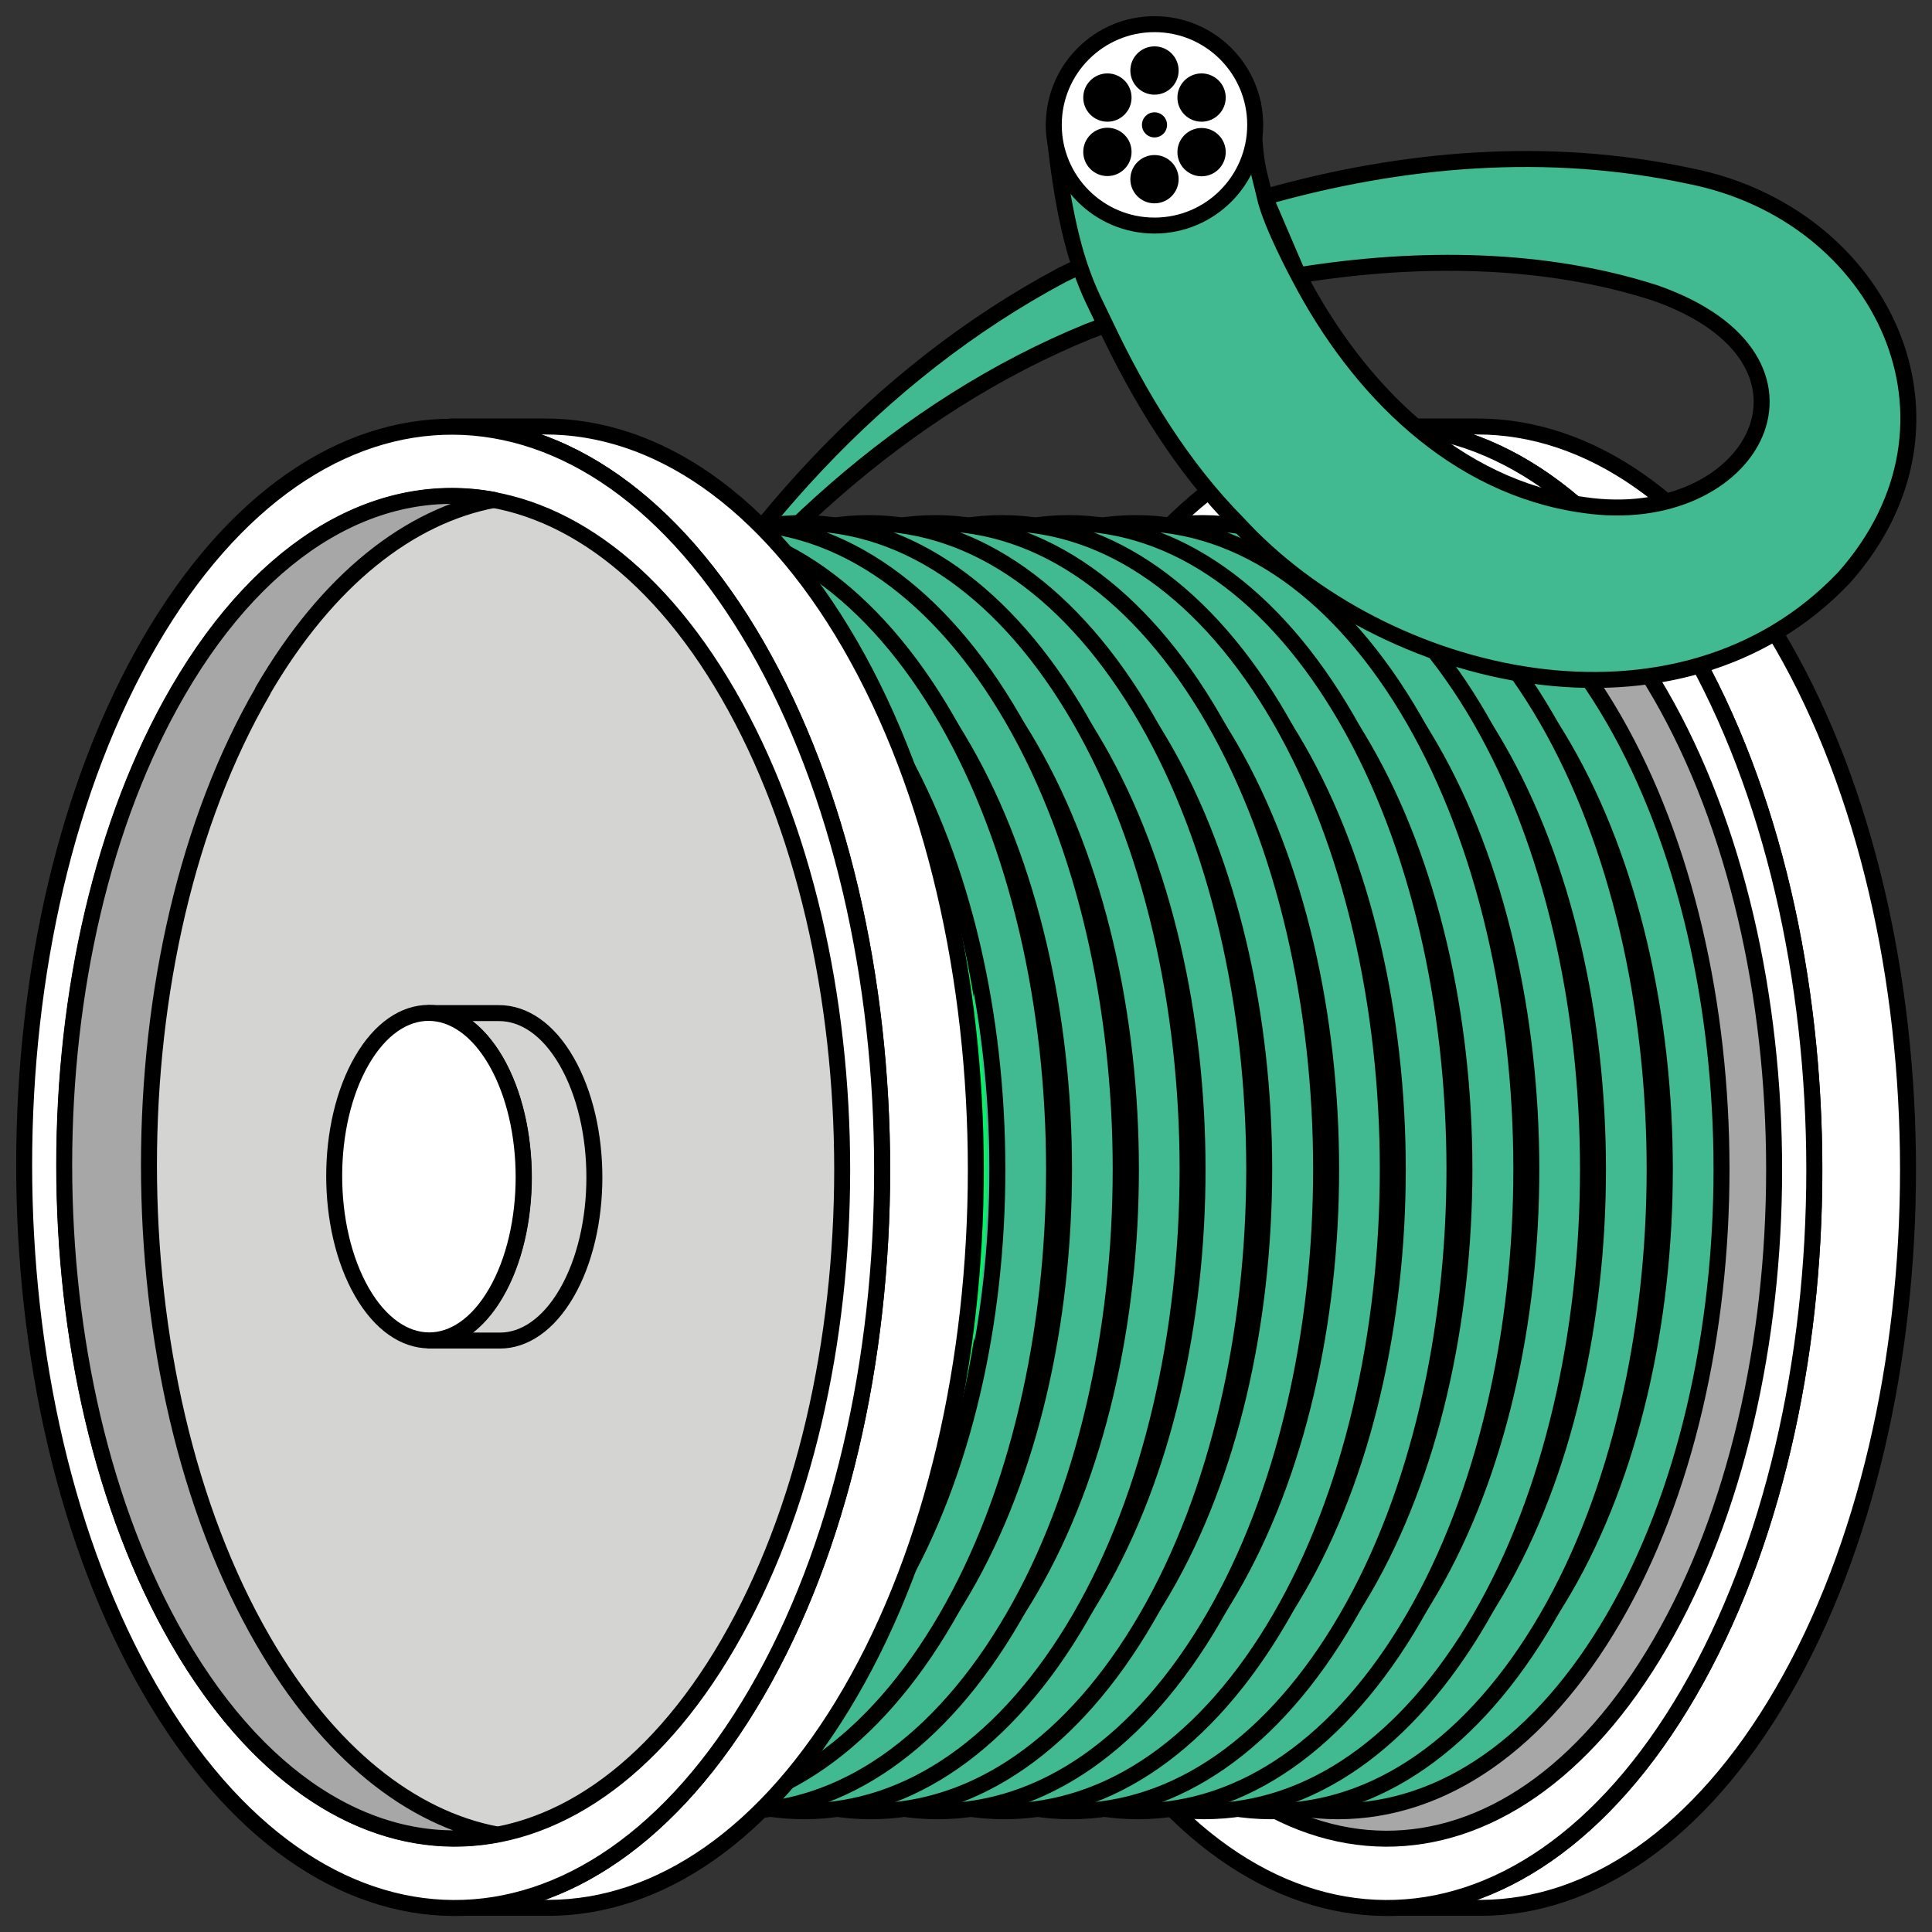
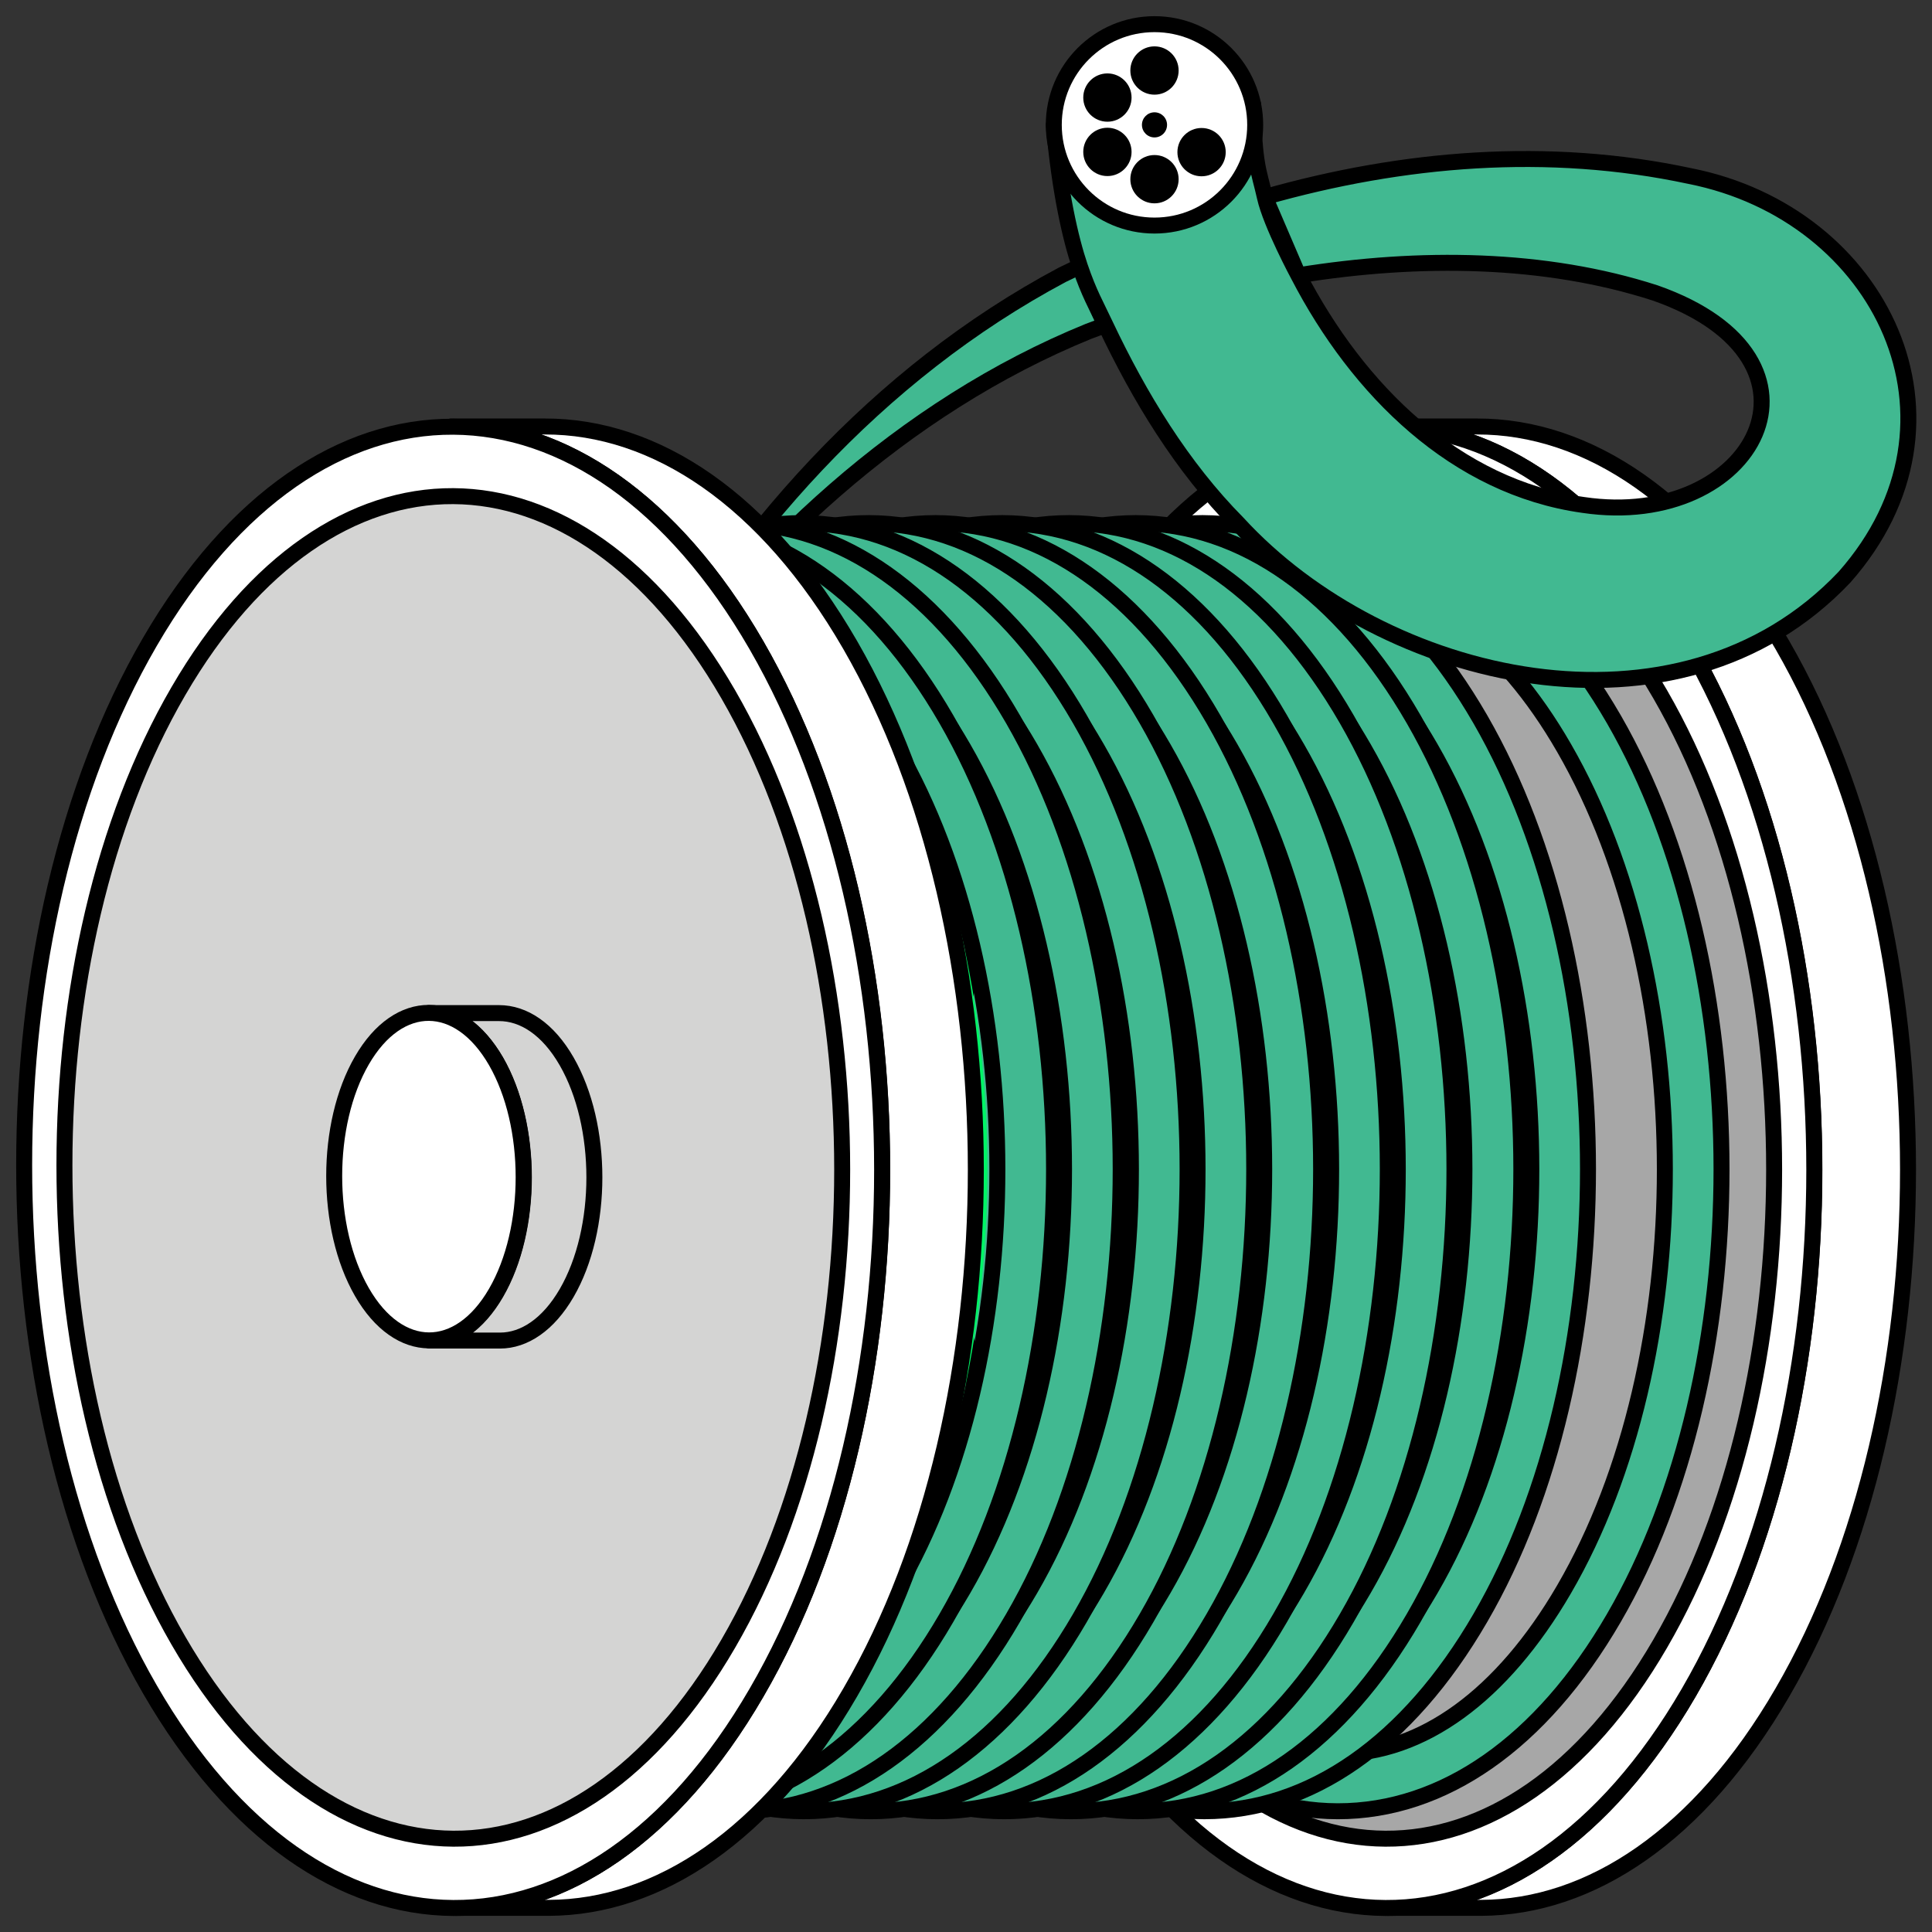
<svg xmlns="http://www.w3.org/2000/svg" width="121" height="121" viewBox="0 0 121 121" fill="none">
  <rect x="0" y="0" width="121" height="121" fill="#333333" stroke="none" />
  <mask id="mask0_10230_50448" style="mask-type:alpha" maskUnits="userSpaceOnUse" x="0" y="0" width="121" height="121">
    <rect width="121" height="121" fill="#D9D9D9" />
  </mask>
  <g mask="url(#mask0_10230_50448)">
    <path d="M86.902 119.488H92.77C99.607 119.457 106.428 114.965 111.631 105.996C122.128 87.937 122.113 58.579 111.631 40.399C106.352 31.264 99.425 26.696 92.498 26.711H86.629C93.557 26.711 100.484 31.279 105.763 40.414C116.259 58.594 116.259 87.952 105.763 106.011C100.544 114.98 93.723 119.473 86.902 119.488Z" fill="white" stroke="black" stroke-linecap="round" stroke-linejoin="round" />
    <path d="M67.767 105.8C78.264 123.981 95.279 124.071 105.761 106.012C116.258 87.953 116.243 58.595 105.761 40.415C95.279 22.25 78.264 22.144 67.767 40.203C57.27 58.262 57.27 87.635 67.767 105.8Z" fill="white" stroke="black" stroke-linecap="round" stroke-linejoin="round" />
    <path d="M69.538 102.745C79.052 119.216 94.479 119.307 103.978 102.941C113.491 86.576 113.491 59.956 103.978 43.485C94.464 27.014 79.052 26.923 69.538 43.288C60.024 59.654 60.024 86.289 69.538 102.745Z" fill="#A7A7A7" stroke="black" stroke-linecap="round" stroke-linejoin="round" />
    <path d="M63.199 72.979C63.199 63.435 65.301 53.906 69.506 46.661C73.378 40.006 78.399 36.346 83.678 36.361C88.987 36.361 94.069 40.097 97.956 46.843C106.366 61.423 106.381 85.064 97.956 99.538C94.084 106.193 89.062 109.853 83.784 109.838C78.475 109.838 73.393 106.102 69.506 99.357C65.301 92.066 63.199 82.522 63.199 72.979ZM107.818 73.236C107.818 63.041 105.564 52.832 101.072 45.043C96.504 37.132 90.333 32.776 83.678 32.761C77.068 32.761 70.928 37.042 66.39 44.846C57.391 60.319 57.391 85.578 66.39 101.156C70.958 109.067 77.129 113.423 83.784 113.438C90.394 113.438 96.534 109.158 101.072 101.338C105.564 93.609 107.818 83.415 107.818 73.221V73.236Z" fill="#41B991" stroke="black" stroke-linecap="round" stroke-linejoin="round" />
-     <path d="M59.01 72.979C59.01 63.435 61.112 53.906 65.317 46.661C69.189 40.006 74.21 36.346 79.489 36.361C84.798 36.361 89.88 40.097 93.767 46.843C102.177 61.423 102.192 85.064 93.767 99.538C89.895 106.193 84.874 109.853 79.595 109.838C74.286 109.838 69.204 106.102 65.317 99.357C61.112 92.066 59.01 82.522 59.01 72.979ZM103.629 73.236C103.629 63.041 101.375 52.832 96.883 45.043C92.315 37.132 86.144 32.776 79.489 32.761C72.879 32.761 66.739 37.042 62.201 44.846C53.202 60.319 53.202 85.578 62.201 101.156C66.769 109.067 72.94 113.423 79.595 113.438C86.205 113.438 92.345 109.158 96.883 101.338C101.375 93.609 103.629 83.415 103.629 73.221V73.236Z" fill="#41B991" stroke="black" stroke-linecap="round" stroke-linejoin="round" />
    <path d="M54.836 72.978C54.836 63.434 56.938 53.906 61.143 46.661C65.015 40.006 70.037 36.345 75.315 36.361C80.624 36.361 85.706 40.096 89.593 46.842C98.003 61.423 98.018 85.063 89.593 99.538C85.721 106.193 80.7 109.853 75.421 109.838C70.112 109.838 65.03 106.102 61.143 99.356C56.938 92.066 54.836 82.522 54.836 72.978ZM99.455 73.235C99.455 63.041 97.201 52.832 92.709 45.042C88.141 37.132 81.97 32.776 75.315 32.761C68.706 32.761 62.565 37.041 58.027 44.846C49.028 60.319 49.028 85.577 58.027 101.156C62.595 109.066 68.766 113.422 75.421 113.437C82.031 113.437 88.171 109.157 92.709 101.337C97.201 93.609 99.455 83.414 99.455 73.22V73.235Z" fill="#41B991" stroke="black" stroke-linecap="round" stroke-linejoin="round" />
    <path d="M50.646 72.978C50.646 63.434 52.748 53.906 56.953 46.661C60.825 40.006 65.847 36.345 71.125 36.361C76.434 36.361 81.516 40.096 85.403 46.842C93.813 61.423 93.828 85.063 85.403 99.538C81.531 106.193 76.51 109.853 71.231 109.838C65.922 109.838 60.84 106.102 56.953 99.356C52.748 92.066 50.646 82.522 50.646 72.978ZM95.28 73.235C95.28 63.041 93.026 52.832 88.534 45.042C83.966 37.132 77.795 32.776 71.14 32.761C64.531 32.761 58.39 37.041 53.853 44.846C44.853 60.319 44.853 85.577 53.853 101.156C58.42 109.066 64.591 113.422 71.246 113.437C77.856 113.437 83.997 109.157 88.534 101.337C93.026 93.609 95.28 83.414 95.28 73.22V73.235Z" fill="#41B991" stroke="black" stroke-linecap="round" stroke-linejoin="round" />
    <path d="M46.473 72.979C46.473 63.435 48.575 53.906 52.78 46.661C56.652 40.006 61.673 36.346 66.952 36.361C72.261 36.361 77.343 40.097 81.23 46.843C89.639 61.423 89.655 85.064 81.23 99.538C77.358 106.193 72.337 109.853 67.058 109.838C61.749 109.838 56.667 106.102 52.78 99.357C48.575 92.066 46.473 82.522 46.473 72.979ZM91.091 73.236C91.091 63.041 88.838 52.832 84.346 45.043C79.778 37.132 73.607 32.776 66.952 32.761C60.342 32.761 54.202 37.042 49.664 44.846C40.665 60.319 40.665 85.578 49.664 101.156C54.232 109.067 60.403 113.423 67.058 113.438C73.668 113.438 79.808 109.158 84.346 101.338C88.838 93.609 91.091 83.415 91.091 73.221V73.236Z" fill="#41B991" stroke="black" stroke-linecap="round" stroke-linejoin="round" />
    <path d="M42.298 72.979C42.298 63.435 44.401 53.906 48.605 46.661C52.477 40.006 57.499 36.346 62.778 36.361C68.087 36.361 73.168 40.097 77.056 46.843C85.465 61.423 85.48 85.064 77.056 99.538C73.184 106.193 68.162 109.853 62.883 109.838C57.575 109.838 52.493 106.102 48.605 99.357C44.401 92.066 42.298 82.522 42.298 72.979ZM86.917 73.236C86.917 63.041 84.663 52.832 80.171 45.043C75.604 37.132 69.433 32.776 62.778 32.761C56.168 32.761 50.027 37.042 45.49 44.846C36.49 60.319 36.49 85.578 45.49 101.156C50.057 109.067 56.228 113.423 62.883 113.438C69.493 113.438 75.634 109.158 80.171 101.338C84.663 93.609 86.917 83.415 86.917 73.221V73.236Z" fill="#41B991" stroke="black" stroke-linecap="round" stroke-linejoin="round" />
    <path d="M38.106 72.979C38.106 63.435 40.208 53.906 44.413 46.661C48.285 40.006 53.307 36.346 58.585 36.361C63.894 36.361 68.976 40.097 72.863 46.843C81.273 61.423 81.288 85.064 72.863 99.538C68.991 106.193 63.97 109.853 58.691 109.838C53.382 109.838 48.3 106.102 44.413 99.357C40.208 92.066 38.106 82.522 38.106 72.979ZM82.74 73.236C82.74 63.041 80.486 52.832 75.994 45.043C71.426 37.132 65.255 32.776 58.6 32.761C51.991 32.761 45.85 37.042 41.312 44.846C32.313 60.319 32.313 85.578 41.312 101.156C45.88 109.067 52.051 113.423 58.706 113.438C65.316 113.438 71.457 109.158 75.994 101.338C80.486 93.609 82.74 83.415 82.74 73.221V73.236Z" fill="#41B991" stroke="black" stroke-linecap="round" stroke-linejoin="round" />
    <path d="M33.932 72.979C33.932 63.435 36.035 53.906 40.239 46.661C44.111 40.006 49.133 36.346 54.411 36.361C59.72 36.361 64.802 40.097 68.689 46.843C77.099 61.423 77.114 85.064 68.689 99.538C64.817 106.193 59.796 109.853 54.517 109.838C49.208 109.838 44.126 106.102 40.239 99.357C36.035 92.066 33.932 82.522 33.932 72.979ZM78.551 73.236C78.551 63.041 76.297 52.832 71.805 45.043C67.237 37.132 61.066 32.776 54.411 32.761C47.802 32.761 41.661 37.042 37.124 44.846C28.124 60.319 28.124 85.578 37.124 101.156C41.691 109.067 47.862 113.423 54.517 113.438C61.127 113.438 67.268 109.158 71.805 101.338C76.297 93.609 78.551 83.415 78.551 73.221V73.236Z" fill="#41B991" stroke="black" stroke-linecap="round" stroke-linejoin="round" />
    <path d="M67.631 16.682C68.13 17.907 68.659 19.132 69.234 20.358C68.886 20.494 68.523 20.615 68.175 20.751C56.59 25.47 46.864 34.53 39.801 44.86C46.002 33.516 54.926 23.398 66.527 17.212C66.89 17.03 67.268 16.864 67.631 16.682Z" fill="#41B991" stroke="black" stroke-linecap="round" stroke-linejoin="round" />
    <path d="M81.319 17.242C88.912 16.017 96.777 16.123 103.659 18.346C115.623 22.536 109.875 33.214 99.167 31.626C91.166 30.507 85.04 24.427 81.319 17.242C81.319 17.242 79.595 14.036 79.217 12.342C78.839 10.648 78.551 10.391 78.476 6.519L65.998 7.819C66.361 12.009 67.056 14.989 67.631 16.683C68.206 18.377 68.66 19.133 69.234 20.358C71.352 24.835 74.014 29.236 77.523 32.776C86.658 42.743 105.111 47.144 115.517 36.148C124.153 26.378 117.846 13.4 105.837 11.026C96.943 9.12 87.853 9.891 79.217 12.342L81.319 17.242Z" fill="#41B991" />
    <path d="M81.319 17.242C88.912 16.017 96.777 16.123 103.659 18.346C115.623 22.536 109.875 33.214 99.167 31.626C91.166 30.507 85.04 24.427 81.319 17.242ZM81.319 17.242C81.319 17.242 79.595 14.036 79.217 12.342M81.319 17.242L79.217 12.342M79.217 12.342C78.839 10.648 78.551 10.391 78.476 6.519L65.998 7.819C66.361 12.009 67.056 14.989 67.631 16.683C68.206 18.377 68.66 19.133 69.234 20.358C71.352 24.835 74.014 29.236 77.523 32.776C86.658 42.743 105.111 47.144 115.517 36.148C124.153 26.378 117.846 13.4 105.837 11.026C96.943 9.12 87.853 9.891 79.217 12.342Z" stroke="black" stroke-linecap="round" stroke-linejoin="round" />
    <path d="M72.305 14.127C75.788 14.127 78.612 11.303 78.612 7.82C78.612 4.336 75.788 1.513 72.305 1.513C68.822 1.513 65.998 4.336 65.998 7.82C65.998 11.303 68.822 14.127 72.305 14.127Z" fill="white" stroke="black" stroke-linecap="round" stroke-linejoin="round" />
    <path d="M72.305 8.607C72.74 8.607 73.092 8.255 73.092 7.82C73.092 7.386 72.74 7.034 72.305 7.034C71.871 7.034 71.519 7.386 71.519 7.82C71.519 8.255 71.871 8.607 72.305 8.607Z" fill="black" />
    <path d="M72.305 12.735C73.14 12.735 73.817 12.058 73.817 11.223C73.817 10.388 73.14 9.71 72.305 9.71C71.47 9.71 70.793 10.388 70.793 11.223C70.793 12.058 71.47 12.735 72.305 12.735Z" fill="black" />
    <path d="M72.305 5.929C73.14 5.929 73.817 5.252 73.817 4.417C73.817 3.581 73.14 2.904 72.305 2.904C71.47 2.904 70.793 3.581 70.793 4.417C70.793 5.252 71.47 5.929 72.305 5.929Z" fill="black" />
    <path d="M75.253 11.041C76.089 11.041 76.766 10.364 76.766 9.529C76.766 8.693 76.089 8.016 75.253 8.016C74.418 8.016 73.741 8.693 73.741 9.529C73.741 10.364 74.418 11.041 75.253 11.041Z" fill="black" />
    <path d="M69.357 7.623C70.192 7.623 70.869 6.946 70.869 6.111C70.869 5.275 70.192 4.598 69.357 4.598C68.521 4.598 67.844 5.275 67.844 6.111C67.844 6.946 68.521 7.623 69.357 7.623Z" fill="black" />
-     <path d="M75.253 7.623C76.089 7.623 76.766 6.946 76.766 6.111C76.766 5.275 76.089 4.598 75.253 4.598C74.418 4.598 73.741 5.275 73.741 6.111C73.741 6.946 74.418 7.623 75.253 7.623Z" fill="black" />
    <path d="M69.357 11.027C70.192 11.027 70.869 10.349 70.869 9.514C70.869 8.679 70.192 8.001 69.357 8.001C68.521 8.001 67.844 8.679 67.844 9.514C67.844 10.349 68.521 11.027 69.357 11.027Z" fill="black" />
    <path d="M29.759 72.978C29.759 63.434 31.861 53.906 36.066 46.661C39.938 40.006 44.959 36.345 50.238 36.361C55.547 36.361 60.629 40.096 64.516 46.842C72.926 61.423 72.941 85.063 64.516 99.538C60.644 106.193 55.623 109.853 50.344 109.838C45.035 109.838 39.953 106.102 36.066 99.356C31.861 92.066 29.759 82.522 29.759 72.978ZM74.378 73.235C74.378 63.041 72.124 52.832 67.632 45.042C63.064 37.132 56.893 32.776 50.238 32.761C43.629 32.761 37.488 37.041 32.95 44.846C23.951 60.319 23.951 85.577 32.95 101.156C37.518 109.066 43.689 113.422 50.344 113.437C56.954 113.437 63.094 109.157 67.632 101.337C72.124 93.609 74.378 83.414 74.378 73.22V73.235Z" fill="#41B991" stroke="black" stroke-linecap="round" stroke-linejoin="round" />
    <path d="M25.569 72.978C25.569 63.434 27.671 53.906 31.876 46.661C35.748 40.006 40.77 36.345 46.048 36.361C51.357 36.361 56.439 40.096 60.326 46.842C68.736 61.423 68.751 85.063 60.326 99.538C56.454 106.193 51.433 109.853 46.154 109.838C40.845 109.838 35.763 106.102 31.876 99.356C27.671 92.066 25.569 82.522 25.569 72.978ZM70.188 73.235C70.188 63.041 67.934 52.832 63.442 45.042C58.874 37.132 52.703 32.776 46.048 32.761C39.438 32.761 33.298 37.041 28.76 44.846C19.761 60.319 19.761 85.577 28.76 101.156C33.328 109.066 39.499 113.422 46.154 113.437C52.764 113.437 58.904 109.157 63.442 101.337C67.934 93.609 70.188 83.414 70.188 73.22V73.235Z" fill="#41B991" stroke="black" stroke-linecap="round" stroke-linejoin="round" />
    <path d="M21.395 72.979C21.395 63.435 23.497 53.906 27.702 46.661C31.574 40.006 36.596 36.346 41.874 36.361C47.183 36.361 52.265 40.097 56.152 46.843C64.562 61.423 64.577 85.064 56.152 99.538C52.28 106.193 47.259 109.853 41.98 109.838C36.671 109.838 31.589 106.102 27.702 99.357C23.497 92.066 21.395 82.522 21.395 72.979ZM66.014 73.236C66.014 63.041 63.76 52.832 59.268 45.043C54.7 37.132 48.529 32.776 41.874 32.761C35.265 32.761 29.124 37.042 24.586 44.846C15.587 60.319 15.587 85.578 24.586 101.156C29.154 109.067 35.325 113.423 41.98 113.438C48.59 113.438 54.731 109.158 59.268 101.338C63.76 93.609 66.014 83.415 66.014 73.221V73.236Z" fill="#41B991" stroke="black" stroke-linecap="round" stroke-linejoin="round" />
    <path d="M17.206 72.979C17.206 63.435 19.308 53.906 23.513 46.661C27.385 40.006 32.407 36.346 37.685 36.361C42.994 36.361 48.076 40.097 51.963 46.843C60.373 61.423 60.388 85.064 51.963 99.538C48.091 106.193 43.07 109.853 37.791 109.838C32.482 109.838 27.4 106.102 23.513 99.357C19.308 92.066 17.206 82.522 17.206 72.979ZM61.84 73.236C61.84 63.041 59.586 52.832 55.094 45.043C50.526 37.132 44.355 32.776 37.7 32.761C31.091 32.761 24.95 37.042 20.413 44.846C11.413 60.319 11.413 85.578 20.413 101.156C24.98 109.067 31.151 113.423 37.806 113.438C44.416 113.438 50.557 109.158 55.094 101.338C59.586 93.609 61.84 83.415 61.84 73.221V73.236Z" fill="#00F566" />
    <path d="M28.519 119.488H34.388C41.224 119.457 48.046 114.965 53.249 105.996C63.745 87.937 63.73 58.579 53.249 40.399C47.97 31.264 41.043 26.696 34.116 26.711H28.247C35.174 26.711 42.102 31.279 47.38 40.414C57.877 58.594 57.877 87.952 47.38 106.011C42.162 114.98 35.341 119.473 28.519 119.488Z" fill="white" stroke="black" stroke-linecap="round" stroke-linejoin="round" />
    <path d="M9.385 105.8C19.882 123.981 36.898 124.071 47.379 106.012C57.876 87.953 57.861 58.595 47.379 40.415C36.898 22.25 19.882 22.144 9.385 40.203C-1.111 58.262 -1.111 87.635 9.385 105.8Z" fill="white" stroke="black" stroke-linecap="round" stroke-linejoin="round" />
    <path d="M11.171 102.745C20.684 119.216 36.112 119.307 45.611 102.941C55.124 86.576 55.124 59.956 45.611 43.485C36.097 27.014 20.684 26.923 11.171 43.288C1.657 59.654 1.657 86.289 11.171 102.745Z" fill="#D4D4D3" stroke="black" stroke-linecap="round" stroke-linejoin="round" />
-     <path d="M16.465 43.272C6.951 59.637 6.951 86.273 16.465 102.729C20.564 109.822 25.767 113.876 31.106 114.889C23.997 116.22 16.616 112.167 11.156 102.729C1.642 86.257 1.642 59.637 11.156 43.272C16.57 33.955 23.891 29.977 30.954 31.308C25.661 32.307 20.518 36.284 16.45 43.272H16.465Z" fill="#A7A7A7" stroke="black" stroke-linecap="round" stroke-linejoin="round" />
    <path d="M26.899 83.959H31.315C32.828 83.959 34.34 82.961 35.49 80.98C37.804 76.987 37.804 70.498 35.49 66.475C34.325 64.448 32.798 63.45 31.255 63.45H26.838C28.366 63.45 29.894 64.463 31.073 66.475C33.388 70.498 33.388 76.987 31.073 80.98C29.924 82.961 28.411 83.959 26.899 83.959Z" fill="#D4D4D3" stroke="black" stroke-linecap="round" stroke-linejoin="round" />
    <path d="M22.666 80.919C24.98 84.942 28.746 84.958 31.06 80.965C33.374 76.972 33.374 70.483 31.06 66.46C28.746 62.452 24.98 62.421 22.666 66.414C20.352 70.407 20.352 76.896 22.666 80.919Z" fill="white" stroke="black" stroke-linecap="round" stroke-linejoin="round" />
  </g>
</svg>